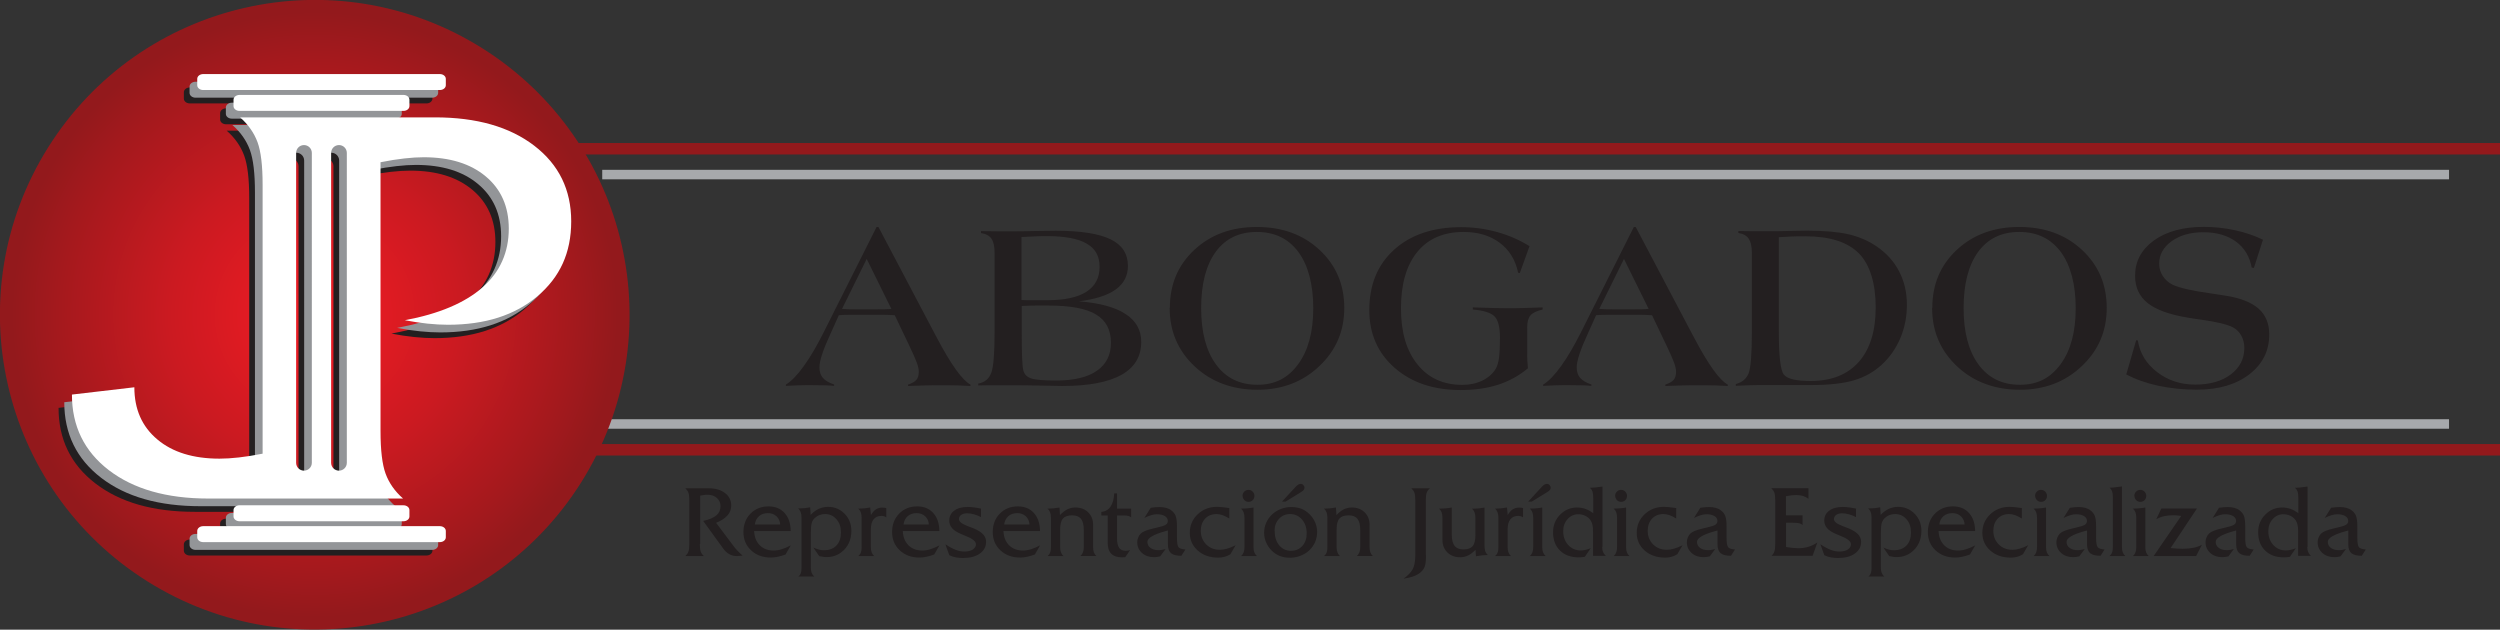
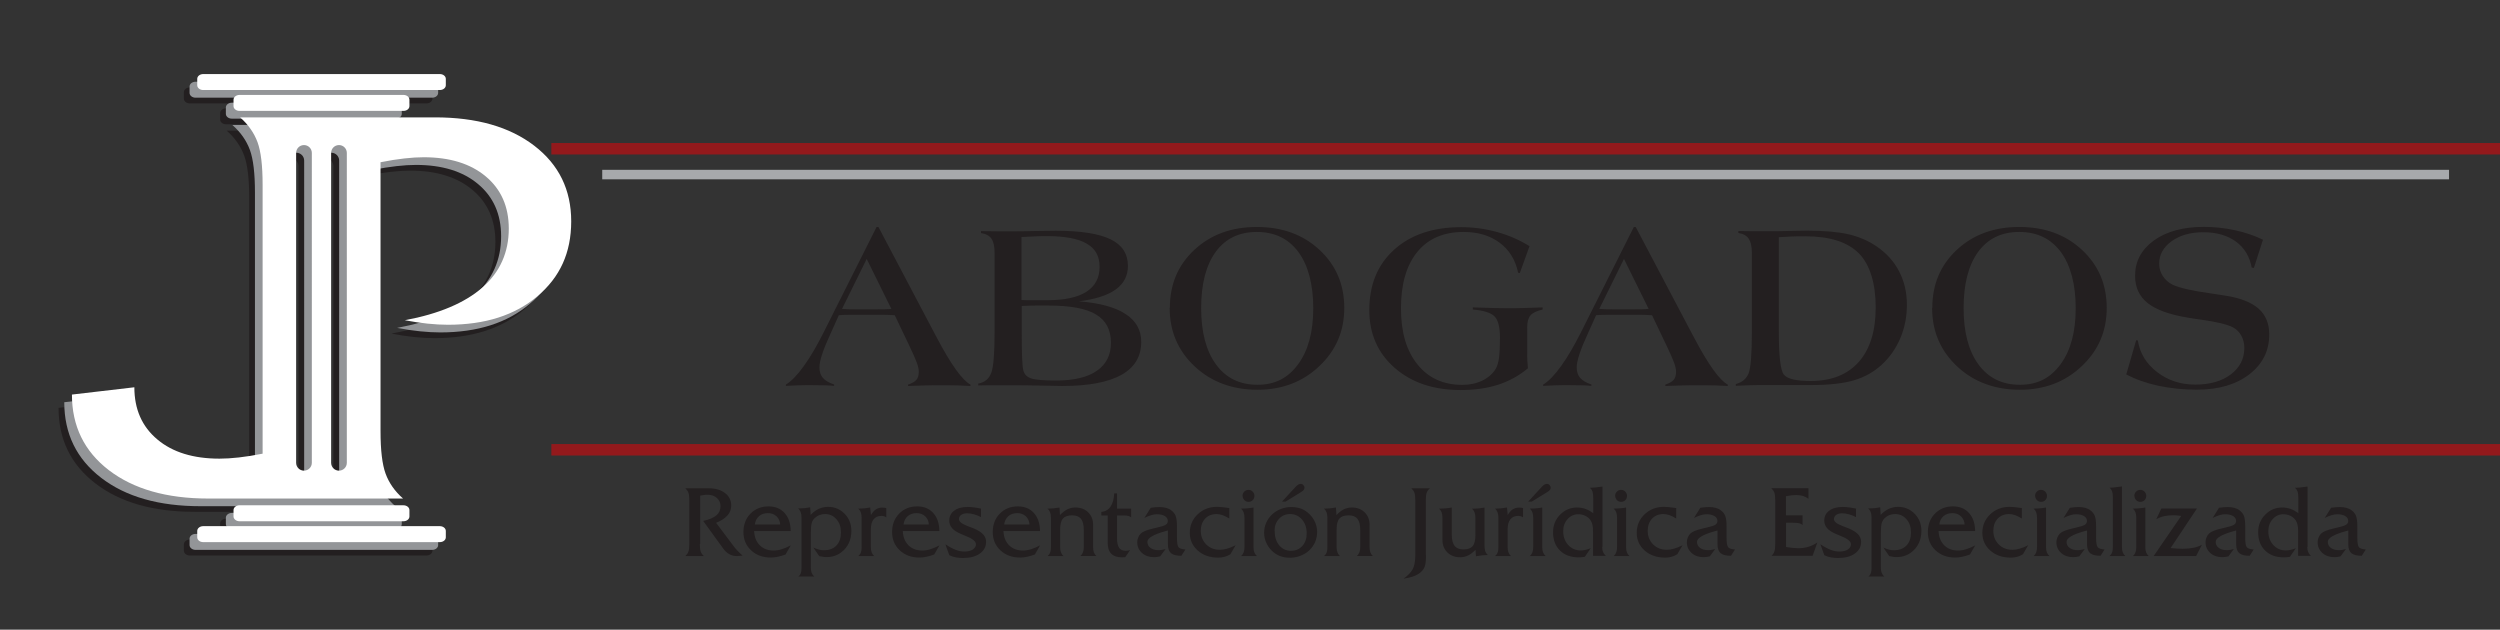
<svg xmlns="http://www.w3.org/2000/svg" id="Capa_2" data-name="Capa 2" viewBox="0 0 270.74 68.19">
  <rect x="0" y="0" width="270.74" height="68.19" fill="#333333" stroke="none" />
  <defs>
    <style>      .cls-1 {        fill: #fff;      }      .cls-1, .cls-2, .cls-3 {        fill-rule: evenodd;      }      .cls-2 {        fill: #939598;      }      .cls-4 {        fill: url(#GradientFill_1);      }      .cls-5 {        fill: #a7a9ac;      }      .cls-3 {        fill: #231f20;      }      .cls-6 {        fill: #93191c;      }    </style>
    <radialGradient id="GradientFill_1" data-name="GradientFill 1" cx="34.09" cy="34.09" fx="34.09" fy="34.09" r="32.79" gradientTransform="translate(44.84 -12.91) rotate(57.89)" gradientUnits="userSpaceOnUse">
      <stop offset="0" stop-color="#ed1c24" />
      <stop offset=".18" stop-color="#e41b23" />
      <stop offset=".48" stop-color="#cb1a21" />
      <stop offset=".85" stop-color="#a4191d" />
      <stop offset="1" stop-color="#93191c" />
    </radialGradient>
  </defs>
  <g id="Capa_1-2" data-name="Capa 1">
    <g>
      <rect class="cls-6" x="59.71" y="15.49" width="211.03" height="1.24" />
      <rect class="cls-6" x="59.71" y="48.09" width="211.03" height="1.24" />
      <rect class="cls-5" x="65.22" y="18.39" width="200" height="1.03" />
-       <rect class="cls-5" x="65.22" y="45.4" width="200" height="1.03" />
      <g>
        <path class="cls-3" d="M75.79,58.92c0,.37.03.64.1.82.06.18.18.34.34.48h-2.01c.15-.14.27-.3.33-.48.07-.18.1-.45.1-.82v-4.75c0-.37-.03-.64-.1-.82-.07-.18-.18-.33-.33-.47h2.54c.73,0,1.31.17,1.76.52.45.34.67.79.67,1.35,0,.4-.13.76-.4,1.06-.27.31-.68.58-1.24.81l1.91,2.54c.11.15.25.31.41.48.16.17.34.34.55.53l-.57.05h-.09c-.27,0-.53-.07-.78-.21-.25-.14-.47-.34-.64-.58l-2.19-3.02c.65-.14,1.13-.34,1.43-.6.3-.25.45-.58.45-.98,0-.37-.13-.67-.39-.9-.26-.23-.6-.35-1.02-.35-.1,0-.21,0-.34.02-.13.02-.29.04-.45.07v5.24h0ZM81.74,56.8h2.75c-.02-.36-.15-.66-.4-.89-.25-.23-.55-.34-.92-.34-.4,0-.72.11-.97.33-.25.22-.41.52-.45.9h0ZM81.67,57.52c.03.64.23,1.15.61,1.53.38.38.88.57,1.5.57.27,0,.56-.04.87-.14.3-.09.64-.23.99-.42l-.57.99c-.31.11-.59.2-.86.25-.27.06-.51.08-.75.08-.86,0-1.56-.26-2.12-.78-.55-.52-.83-1.17-.83-1.97s.25-1.49.77-2.01c.51-.52,1.16-.78,1.95-.78.73,0,1.31.24,1.74.72.43.48.65,1.13.66,1.95h-3.97ZM86.44,62.47c.13-.11.23-.25.28-.4.06-.15.08-.34.08-.57v-5.46c0-.23-.03-.42-.09-.58-.06-.15-.15-.29-.28-.4h.14c.19,0,.38-.01.58-.03.19-.02.39-.05.59-.09l.05.82c.27-.29.56-.5.87-.65.32-.14.65-.22,1.01-.22.71,0,1.31.25,1.8.75s.73,1.12.73,1.86c0,.48-.09.92-.28,1.32-.19.4-.46.73-.81.99-.23.18-.48.31-.74.39-.26.09-.54.13-.84.13-.13,0-.26,0-.4-.03-.14-.02-.27-.04-.41-.07l-.64-.93c.22.1.42.17.61.22.19.05.36.07.53.07.58,0,1.03-.17,1.36-.51.33-.34.49-.81.49-1.42s-.16-1.06-.49-1.43c-.32-.37-.73-.56-1.23-.56-.21,0-.41.04-.6.11-.19.07-.36.18-.51.32-.16.14-.27.32-.33.53-.06.21-.1.57-.1,1.08v3.76c0,.23.03.41.09.57.06.15.15.28.28.4h-1.74ZM95.99,56.04c-.08-.06-.16-.11-.25-.13-.08-.03-.18-.04-.28-.04-.38,0-.66.13-.86.38-.2.25-.29.62-.29,1.09v1.92c0,.23.03.41.09.56.06.15.15.29.28.4h-1.73c.13-.11.23-.25.28-.4.06-.15.08-.34.08-.56v-3.2c0-.23-.03-.42-.09-.58-.06-.16-.15-.29-.28-.4h.12c.17,0,.36-.01.55-.03.19-.02.4-.05.63-.09l.08.82c.16-.27.33-.48.53-.61.2-.13.43-.2.69-.2.06,0,.13,0,.19.01.07,0,.15.02.25.04v1.02h0ZM97.84,56.8h2.75c-.02-.36-.15-.66-.4-.89-.25-.23-.55-.34-.92-.34-.4,0-.72.11-.97.33-.25.22-.41.52-.45.9h0ZM97.77,57.52c.03.64.23,1.15.61,1.53.38.38.88.57,1.5.57.27,0,.56-.04.87-.14.3-.09.64-.23.99-.42l-.57.99c-.31.11-.59.2-.86.25-.26.06-.51.08-.75.08-.86,0-1.56-.26-2.12-.78-.55-.52-.83-1.17-.83-1.97s.25-1.49.77-2.01c.51-.52,1.16-.78,1.95-.78.73,0,1.31.24,1.74.72.43.48.65,1.13.66,1.95h-3.97ZM102.8,60.11l-.42-1.17c.4.27.77.47,1.1.6.34.13.66.19.96.19.38,0,.68-.07.91-.22.23-.15.34-.34.34-.58,0-.3-.38-.61-1.16-.91-.19-.07-.33-.13-.43-.18-.45-.19-.79-.4-.99-.64-.21-.23-.31-.51-.31-.82,0-.45.18-.82.54-1.08.36-.27.85-.4,1.48-.4.2,0,.42.01.66.05.24.03.49.07.76.13v.92c-.27-.13-.53-.24-.78-.31-.25-.07-.5-.1-.73-.1-.27,0-.48.06-.64.17-.16.12-.24.27-.24.46,0,.27.32.52.96.76.27.1.49.18.65.25.46.19.79.41,1.01.64.21.23.32.5.32.81,0,.53-.23.95-.68,1.27-.45.32-1.06.48-1.83.48-.28,0-.54-.03-.78-.07-.24-.05-.47-.12-.69-.23h0ZM108.74,56.8h2.75c-.02-.36-.16-.66-.4-.89-.25-.23-.55-.34-.92-.34-.4,0-.72.11-.97.33-.25.22-.41.52-.45.9h0ZM108.67,57.52c.03.64.23,1.15.61,1.53.38.38.88.57,1.5.57.27,0,.56-.04.87-.14.3-.09.64-.23.99-.42l-.57.99c-.31.11-.59.2-.86.25-.26.06-.51.08-.75.08-.86,0-1.56-.26-2.12-.78-.55-.52-.83-1.17-.83-1.97s.25-1.49.77-2.01c.51-.52,1.16-.78,1.95-.78.73,0,1.31.24,1.74.72.43.48.65,1.13.66,1.95h-3.97ZM114.81,59.26c0,.23.03.41.09.56.06.15.15.29.28.4h-1.73c.13-.11.23-.25.28-.4.06-.15.08-.34.08-.56v-3.2c0-.23-.03-.42-.09-.58-.06-.16-.15-.29-.28-.4h.12c.17,0,.36-.01.55-.03.19-.02.4-.05.63-.09l.05.82c.27-.28.53-.49.8-.62.27-.13.55-.2.86-.2.57,0,1.04.17,1.39.52.36.35.54.8.54,1.36v2.41c0,.23.03.41.08.56.06.15.15.29.28.4h-1.74c.13-.11.22-.25.28-.4.06-.15.09-.34.09-.56v-1.84c0-.56-.1-.97-.3-1.22-.2-.25-.52-.38-.97-.38s-.79.12-.99.35c-.2.23-.3.63-.3,1.17v1.92h0ZM119.97,55.82h-.7v-.38c.42-.04.76-.23,1-.58.24-.35.37-.83.39-1.43h.31v1.65h1.53v.96c-.08-.08-.19-.13-.31-.17-.12-.03-.28-.05-.48-.05h-.74v2.5c0,.46.08.79.23,1.01.15.21.39.32.71.32.07,0,.15-.01.23-.02.08-.01.16-.03.24-.05l-.52.76h-.03c-.14.01-.24.02-.31.02-.52,0-.91-.13-1.17-.39-.26-.26-.39-.65-.39-1.16v-2.99h0ZM128.38,59.5l-.44.69c-.52,0-.89-.09-1.12-.28-.22-.19-.34-.5-.34-.94v-1.52c-.06.01-.14.04-.26.07-1.31.36-1.96.75-1.96,1.16,0,.27.11.49.33.65.22.17.51.25.87.25.1,0,.21,0,.34-.03.13-.02.27-.05.43-.09l-.59.79c-.13.03-.25.05-.36.07-.11.01-.21.02-.31.02-.53,0-.96-.15-1.3-.46-.34-.31-.51-.69-.51-1.16,0-.18.03-.34.1-.5.06-.16.15-.3.27-.43.22-.22.69-.41,1.41-.57.15-.03.26-.06.34-.08.48-.11.8-.21.96-.31.16-.1.23-.24.23-.41,0-.22-.1-.4-.32-.53-.21-.13-.49-.2-.85-.2-.19,0-.4.03-.62.1-.23.07-.48.17-.75.3l.69-1.1c.18-.03.35-.05.51-.06.16-.01.31-.02.44-.02.26,0,.5.03.72.09.21.06.41.15.57.28.21.16.37.36.46.59.09.24.14.6.14,1.1v1.24c0,.57.06.92.18,1.06.12.13.37.21.74.24h0ZM133.14,56.16c-.26-.16-.51-.29-.74-.37-.23-.08-.45-.12-.65-.12-.51,0-.93.17-1.24.5-.31.33-.47.77-.47,1.32,0,.59.2,1.08.59,1.47.39.39.88.58,1.48.58.25,0,.51-.04.78-.12.27-.08.58-.2.92-.37l-.56.97c-.2.13-.41.22-.63.28-.22.06-.45.09-.69.09-.89,0-1.63-.25-2.21-.76-.58-.51-.87-1.15-.87-1.93s.28-1.46.85-2c.57-.54,1.27-.81,2.1-.81.13,0,.31.01.53.03.22.02.49.06.8.1v1.14h0ZM134.56,53.7c0-.18.06-.33.19-.46.13-.13.28-.19.46-.19s.33.06.45.19c.12.13.19.28.19.46s-.06.34-.18.46c-.12.12-.27.19-.45.19s-.34-.06-.46-.19c-.12-.13-.19-.28-.19-.46h0ZM135.75,59.26c0,.23.03.41.09.56.06.15.15.28.28.4h-1.72c.13-.11.22-.25.28-.4.06-.15.09-.34.09-.56v-3.2c0-.23-.03-.42-.09-.58-.06-.16-.15-.29-.28-.4.3,0,.56-.02.78-.04.22-.02.41-.05.57-.08v4.3h0ZM138.04,57.49c0,.64.16,1.16.49,1.56.33.4.76.6,1.29.6.5,0,.9-.18,1.22-.53.32-.35.47-.81.47-1.37,0-.6-.17-1.1-.51-1.49-.34-.39-.77-.59-1.28-.59-.49,0-.89.17-1.21.52-.32.35-.48.78-.48,1.31h0ZM136.9,57.71c0-.39.07-.75.22-1.09.15-.34.36-.64.64-.91.27-.25.59-.45.95-.59.36-.14.74-.21,1.13-.21s.77.06,1.1.19c.33.13.62.33.89.6.26.26.46.55.6.88.14.32.21.67.21,1.02,0,.39-.07.76-.22,1.1-.14.34-.36.64-.64.91-.27.25-.58.44-.95.58-.36.14-.74.21-1.13.21-.41,0-.78-.06-1.1-.19-.32-.13-.62-.32-.89-.59-.26-.26-.46-.56-.6-.89-.14-.33-.21-.67-.21-1.02h0ZM138.85,54.31l1.46-1.59c.1-.1.19-.19.29-.24.1-.06.19-.08.27-.08.11,0,.2.04.28.13.08.09.12.18.12.3,0,.09-.03.17-.09.24-.06.07-.18.16-.36.27l-1.59.98h-.39ZM144.75,59.26c0,.23.03.41.09.56.06.15.15.29.28.4h-1.73c.13-.11.23-.25.28-.4.06-.15.08-.34.08-.56v-3.2c0-.23-.03-.42-.09-.58-.06-.16-.15-.29-.28-.4h.12c.17,0,.36-.01.55-.03.19-.02.4-.05.63-.09l.05.82c.27-.28.53-.49.8-.62.27-.13.55-.2.86-.2.57,0,1.04.17,1.39.52.36.35.54.8.54,1.36v2.41c0,.23.03.41.08.56.06.15.15.29.28.4h-1.74c.13-.11.22-.25.28-.4.06-.15.09-.34.09-.56v-1.84c0-.56-.1-.97-.3-1.22-.2-.25-.52-.38-.97-.38s-.79.12-.99.35c-.2.23-.3.63-.3,1.17v1.92h0ZM154.43,60.09c0,.58-.04.99-.12,1.22-.08.23-.21.44-.41.62-.2.19-.46.34-.79.47-.32.12-.7.21-1.12.27.48-.34.81-.68,1-1.03.19-.35.28-.86.28-1.55v-5.92c0-.37-.03-.64-.1-.82-.07-.18-.18-.33-.33-.47h2.01c-.16.14-.27.29-.34.47-.07.18-.1.45-.1.82v5.92h0ZM159.8,59.53c-.27.28-.53.49-.8.62-.27.13-.55.2-.86.2-.57,0-1.03-.17-1.39-.52-.36-.35-.54-.81-.54-1.37v-2.4c0-.23-.03-.42-.09-.58-.06-.16-.15-.29-.28-.4h.15c.2,0,.41-.01.62-.03s.41-.05.61-.09v2.94c0,.56.11.96.31,1.22.2.25.52.38.96.38.46,0,.79-.12.99-.35.2-.24.3-.63.3-1.18v-1.9c0-.23-.03-.42-.09-.58-.06-.16-.15-.29-.28-.4h.13c.19,0,.38-.01.58-.03.2-.02.42-.05.65-.09v4.17c0,.23.03.41.08.57.06.15.15.28.28.4h-.1c-.16,0-.33.01-.51.03-.19.02-.41.06-.68.1l-.05-.69h0ZM164.95,56.04c-.08-.06-.16-.11-.25-.13-.08-.03-.18-.04-.28-.04-.38,0-.66.13-.86.38-.2.25-.29.62-.29,1.09v1.92c0,.23.03.41.09.56.06.15.15.29.28.4h-1.73c.13-.11.23-.25.28-.4.06-.15.08-.34.08-.56v-3.2c0-.23-.03-.42-.09-.58-.06-.16-.15-.29-.28-.4h.12c.17,0,.36-.01.55-.03.19-.02.4-.05.63-.09l.08.82c.16-.27.33-.48.53-.61.2-.13.43-.2.69-.2.06,0,.13,0,.19.01.07,0,.15.02.25.04v1.02h0ZM167.02,59.26c0,.23.03.41.09.56.06.15.15.28.28.4h-1.72c.13-.11.22-.25.28-.4.06-.15.09-.34.09-.56v-3.2c0-.23-.03-.42-.09-.58-.06-.16-.15-.29-.28-.4.3,0,.56-.02.78-.04.22-.02.41-.05.57-.08v4.3h0ZM165.51,54.31l1.46-1.59c.1-.1.19-.19.29-.24.1-.06.19-.08.27-.08.11,0,.2.04.28.13.08.09.12.18.12.3,0,.09-.03.17-.09.24-.06.07-.18.16-.36.27l-1.59.98h-.39ZM173.51,59.23c0,.21.03.4.1.55.06.16.17.3.3.42h-1.39v-2.6c0-.33-.02-.59-.07-.78-.04-.19-.11-.35-.21-.49-.14-.2-.32-.35-.56-.47-.23-.11-.49-.17-.75-.17-.47,0-.86.18-1.17.53-.32.35-.47.79-.47,1.32,0,.59.18,1.08.54,1.48.36.39.81.59,1.35.59.16,0,.32-.02.51-.06.18-.04.38-.1.58-.18l-.64.93c-.14.02-.27.04-.37.05-.11,0-.21.01-.3.01-.85,0-1.52-.25-2.02-.74-.5-.49-.75-1.15-.75-1.98,0-.75.25-1.38.76-1.9.51-.52,1.12-.78,1.84-.78.31,0,.61.05.9.15.29.1.57.26.85.46v-1.64c0-.31-.03-.55-.08-.7-.06-.16-.15-.29-.28-.41h.13c.12,0,.28-.01.46-.03.18-.02.44-.05.77-.1v6.55h0ZM174.91,53.7c0-.18.06-.33.19-.46.13-.13.28-.19.46-.19s.33.06.45.19c.12.13.19.28.19.46s-.06.34-.18.46c-.12.12-.27.19-.45.19s-.34-.06-.46-.19c-.12-.13-.19-.28-.19-.46h0ZM176.1,59.26c0,.23.03.41.09.56.06.15.15.28.28.4h-1.72c.13-.11.22-.25.28-.4.06-.15.09-.34.09-.56v-3.2c0-.23-.03-.42-.09-.58-.06-.16-.15-.29-.28-.4.3,0,.56-.02.78-.04.22-.02.41-.05.57-.08v4.3h0ZM181.54,56.16c-.26-.16-.51-.29-.74-.37-.23-.08-.45-.12-.65-.12-.51,0-.93.17-1.24.5-.31.33-.47.77-.47,1.32,0,.59.2,1.08.59,1.47.39.39.88.58,1.48.58.25,0,.51-.04.78-.12.27-.08.58-.2.92-.37l-.56.97c-.2.13-.41.22-.63.28-.22.06-.45.09-.69.09-.89,0-1.63-.25-2.21-.76-.58-.51-.87-1.15-.87-1.93s.28-1.46.85-2c.57-.54,1.27-.81,2.1-.81.13,0,.31.01.53.03.22.02.49.06.8.1v1.14h0ZM187.9,59.5l-.44.69c-.52,0-.89-.09-1.12-.28-.22-.19-.34-.5-.34-.94v-1.52c-.06.01-.14.04-.26.07-1.31.36-1.96.75-1.96,1.16,0,.27.11.49.33.65.22.17.51.25.87.25.1,0,.21,0,.34-.03.13-.02.27-.05.43-.09l-.59.79c-.13.03-.25.05-.36.07-.11.01-.21.02-.31.02-.53,0-.96-.15-1.3-.46-.34-.31-.51-.69-.51-1.16,0-.18.03-.34.1-.5.06-.16.15-.3.27-.43.22-.22.69-.41,1.41-.57.15-.03.26-.06.34-.08.48-.11.8-.21.96-.31.16-.1.23-.24.23-.41,0-.22-.1-.4-.32-.53-.21-.13-.49-.2-.85-.2-.19,0-.4.03-.62.1-.23.07-.48.17-.75.3l.69-1.1c.18-.03.35-.05.51-.06.16-.01.31-.02.44-.02.26,0,.5.03.72.09.21.06.41.15.57.28.21.16.37.36.46.59.09.24.14.6.14,1.1v1.24c0,.57.06.92.18,1.06.12.13.37.21.74.24h0ZM191.82,60.22c.16-.14.27-.3.33-.48.07-.18.1-.45.1-.82v-4.76c0-.37-.03-.64-.1-.82-.07-.18-.18-.33-.33-.47h4.03v1.15c-.18-.14-.38-.24-.59-.31-.21-.06-.46-.1-.75-.1-.15,0-.31.01-.49.03-.18.02-.38.06-.61.1v2.07h1.8v1.07c-.08-.1-.2-.17-.34-.21-.14-.04-.41-.06-.79-.06h-.66v2.63c.28.04.53.07.76.1.23.02.42.03.59.03.37,0,.73-.05,1.06-.15.33-.1.66-.26.98-.47l-.51,1.44h-4.46ZM197.56,60.11l-.42-1.17c.4.27.77.47,1.1.6.34.13.66.19.96.19.38,0,.68-.07.91-.22.23-.15.34-.34.34-.58,0-.3-.38-.61-1.16-.91-.19-.07-.33-.13-.43-.18-.45-.19-.79-.4-.99-.64-.21-.23-.31-.51-.31-.82,0-.45.18-.82.54-1.08.36-.27.85-.4,1.48-.4.2,0,.42.01.66.05.24.03.49.07.76.13v.92c-.27-.13-.53-.24-.78-.31-.25-.07-.5-.1-.73-.1-.27,0-.48.06-.64.17-.16.12-.24.27-.24.46,0,.27.32.52.96.76.27.1.49.18.65.25.46.19.79.41,1.01.64.21.23.32.5.32.81,0,.53-.23.95-.68,1.27-.45.32-1.06.48-1.83.48-.28,0-.54-.03-.78-.07-.24-.05-.47-.12-.69-.23h0ZM202.32,62.47c.13-.11.23-.25.28-.4.06-.15.08-.34.08-.57v-5.46c0-.23-.03-.42-.09-.58-.06-.15-.15-.29-.28-.4h.14c.19,0,.38-.01.58-.03.19-.02.39-.05.59-.09l.05.82c.27-.29.56-.5.87-.65.32-.14.66-.22,1.01-.22.71,0,1.31.25,1.8.75.49.5.73,1.12.73,1.86,0,.48-.09.92-.28,1.32-.19.4-.46.73-.81.99-.23.18-.48.31-.74.39-.26.09-.54.13-.84.13-.13,0-.26,0-.4-.03-.14-.02-.27-.04-.41-.07l-.64-.93c.22.1.42.17.61.22.19.05.36.07.53.07.58,0,1.03-.17,1.36-.51.33-.34.49-.81.49-1.42s-.16-1.06-.49-1.43c-.32-.37-.73-.56-1.23-.56-.21,0-.41.04-.6.11-.19.07-.36.18-.51.32-.15.14-.26.32-.33.53-.06.21-.1.57-.1,1.08v3.76c0,.23.03.41.09.57.06.15.15.28.28.4h-1.74Z" />
        <path class="cls-3" d="M210.01,56.8h2.75c-.02-.36-.16-.66-.4-.89-.25-.23-.55-.34-.92-.34-.4,0-.72.11-.97.33-.25.22-.41.52-.45.9h0ZM209.94,57.52c.03.64.23,1.15.61,1.53.38.38.88.57,1.5.57.27,0,.56-.04.87-.14.3-.09.64-.23.99-.42l-.57.99c-.31.11-.59.2-.86.25-.27.06-.51.08-.75.08-.86,0-1.56-.26-2.12-.78-.55-.52-.83-1.17-.83-1.97s.25-1.49.77-2.01c.51-.52,1.16-.78,1.95-.78.73,0,1.31.24,1.74.72.43.48.65,1.13.66,1.95h-3.97ZM218.97,56.16c-.26-.16-.51-.29-.74-.37-.23-.08-.45-.12-.65-.12-.51,0-.93.17-1.24.5-.31.33-.47.77-.47,1.32,0,.59.2,1.08.59,1.47.39.39.88.58,1.48.58.25,0,.51-.04.78-.12.27-.08.58-.2.92-.37l-.56.97c-.2.13-.41.22-.63.28-.22.06-.45.09-.69.09-.89,0-1.63-.25-2.21-.76-.58-.51-.87-1.15-.87-1.93s.28-1.46.85-2c.57-.54,1.27-.81,2.1-.81.13,0,.31.01.53.03.22.02.49.06.8.1v1.14h0ZM220.39,53.7c0-.18.06-.33.19-.46.13-.13.28-.19.46-.19s.33.06.45.19c.12.13.19.28.19.46s-.06.34-.18.46c-.12.12-.27.19-.45.19s-.34-.06-.46-.19c-.12-.13-.19-.28-.19-.46h0ZM221.58,59.26c0,.23.03.41.09.56.06.15.15.28.28.4h-1.72c.13-.11.22-.25.28-.4.06-.15.09-.34.09-.56v-3.2c0-.23-.03-.42-.09-.58-.06-.16-.15-.29-.28-.4.3,0,.56-.02.78-.04.22-.02.41-.05.57-.08v4.3h0ZM227.92,59.5l-.44.69c-.52,0-.89-.09-1.12-.28-.22-.19-.34-.5-.34-.94v-1.52c-.06.01-.14.04-.26.07-1.31.36-1.96.75-1.96,1.16,0,.27.11.49.33.65.22.17.51.25.87.25.1,0,.21,0,.34-.03.13-.02.27-.05.43-.09l-.59.79c-.13.03-.25.05-.36.07-.11.01-.21.02-.31.02-.53,0-.96-.15-1.3-.46-.34-.31-.51-.69-.51-1.16,0-.18.03-.34.1-.5.06-.16.15-.3.27-.43.22-.22.69-.41,1.41-.57.15-.03.26-.06.34-.08.48-.11.8-.21.96-.31.16-.1.23-.24.23-.41,0-.22-.1-.4-.32-.53-.21-.13-.49-.2-.85-.2-.19,0-.4.03-.62.1-.23.07-.48.17-.75.3l.69-1.1c.18-.03.35-.05.51-.06.16-.01.31-.02.44-.02.26,0,.5.03.72.09.21.06.41.15.57.28.21.16.37.36.46.59.09.24.14.6.14,1.1v1.24c0,.57.06.92.18,1.06.12.13.37.21.74.24h0ZM229.8,59.26c0,.23.03.41.09.56.06.15.15.28.28.4h-1.72c.13-.11.23-.25.28-.4.06-.15.08-.34.08-.56v-5.49c0-.23-.03-.41-.08-.56-.06-.15-.15-.29-.28-.4h.12c.11,0,.25,0,.41-.03.16-.02.44-.05.82-.1v6.59h0ZM231.14,53.7c0-.18.06-.33.19-.46.13-.13.28-.19.46-.19s.33.06.45.19c.12.13.19.28.19.46s-.06.34-.18.46c-.12.12-.27.19-.45.19s-.34-.06-.46-.19c-.12-.13-.19-.28-.19-.46h0ZM232.33,59.26c0,.23.03.41.09.56.06.15.15.28.28.4h-1.72c.13-.11.22-.25.28-.4.06-.15.09-.34.09-.56v-3.2c0-.23-.03-.42-.09-.58-.06-.16-.15-.29-.28-.4.3,0,.56-.02.78-.04.22-.02.41-.05.57-.08v4.3h0ZM233.23,60.22l2.99-4.35c-.15-.02-.3-.04-.44-.05-.14-.01-.29-.02-.42-.02-.35,0-.68.03-.99.1-.31.07-.59.18-.85.32l.54-1.15h3.86l-2.85,4.28c.24.03.47.05.69.06.22.01.43.02.62.02.43,0,.82-.04,1.17-.11.35-.07.65-.18.91-.33l-.63,1.23h-4.6ZM244.07,59.5l-.44.69c-.52,0-.89-.09-1.12-.28-.22-.19-.34-.5-.34-.94v-1.52c-.06.01-.14.04-.26.07-1.31.36-1.96.75-1.96,1.16,0,.27.11.49.33.65.22.17.51.25.87.25.1,0,.21,0,.34-.03.13-.02.27-.05.43-.09l-.59.79c-.13.03-.25.05-.36.07-.11.01-.21.02-.31.02-.53,0-.96-.15-1.3-.46-.34-.31-.51-.69-.51-1.16,0-.18.03-.34.1-.5.06-.16.15-.3.27-.43.22-.22.69-.41,1.41-.57.15-.03.26-.06.34-.08.48-.11.8-.21.96-.31.16-.1.23-.24.23-.41,0-.22-.1-.4-.32-.53-.21-.13-.49-.2-.85-.2-.19,0-.4.03-.62.1-.23.07-.48.17-.75.3l.69-1.1c.18-.03.35-.05.51-.06.16-.01.31-.02.44-.02.26,0,.5.03.72.09.21.06.41.15.57.28.21.16.37.36.46.59.09.24.14.6.14,1.1v1.24c0,.57.06.92.18,1.06.12.13.37.21.74.24h0ZM249.87,59.23c0,.21.03.4.1.55.06.16.17.3.3.42h-1.39v-2.6c0-.33-.02-.59-.07-.78-.04-.19-.11-.35-.21-.49-.14-.2-.32-.35-.56-.47-.23-.11-.49-.17-.75-.17-.47,0-.86.18-1.17.53-.32.35-.47.79-.47,1.32,0,.59.18,1.08.54,1.48.36.39.81.59,1.35.59.15,0,.32-.02.51-.06.18-.04.38-.1.58-.18l-.64.93c-.14.02-.27.04-.37.05-.11,0-.21.01-.3.01-.85,0-1.52-.25-2.02-.74-.5-.49-.75-1.15-.75-1.98,0-.75.25-1.38.76-1.9.51-.52,1.12-.78,1.84-.78.31,0,.61.05.9.15.29.1.57.26.85.46v-1.64c0-.31-.03-.55-.08-.7-.06-.16-.15-.29-.28-.41h.13c.12,0,.28-.01.46-.03.18-.02.44-.05.77-.1v6.55h0ZM256.21,59.5l-.44.69c-.52,0-.89-.09-1.12-.28-.22-.19-.34-.5-.34-.94v-1.52c-.06.01-.14.04-.26.07-1.31.36-1.96.75-1.96,1.16,0,.27.11.49.33.65.22.17.51.25.87.25.1,0,.21,0,.34-.03.13-.02.27-.05.43-.09l-.59.79c-.13.03-.25.05-.36.07-.11.01-.21.02-.31.02-.53,0-.96-.15-1.3-.46-.34-.31-.51-.69-.51-1.16,0-.18.03-.34.1-.5.06-.16.15-.3.27-.43.22-.22.69-.41,1.41-.57.15-.03.26-.06.34-.08.48-.11.8-.21.96-.31.16-.1.23-.24.23-.41,0-.22-.1-.4-.32-.53-.21-.13-.49-.2-.85-.2-.19,0-.4.03-.62.1-.23.07-.48.17-.75.3l.69-1.1c.18-.03.35-.05.51-.06.16-.01.31-.02.44-.02.26,0,.5.03.72.09.21.06.41.15.57.28.21.16.37.36.46.59.09.24.14.6.14,1.1v1.24c0,.57.06.92.18,1.06.12.13.37.21.74.24Z" />
      </g>
-       <circle class="cls-4" cx="34.09" cy="34.09" r="34.09" transform="translate(-12.91 44.84) rotate(-57.89)" />
      <g>
        <path class="cls-3" d="M24.49,13.46h17.75c.36,0,.65-.23.65-.52v-.69c0-.29-.29-.52-.65-.52h-17.75c-.35,0-.65.23-.65.52v.69c0,.29.29.52.65.52h0ZM20.56,58.43h25.62c.36,0,.65.23.65.52v.69c0,.29-.29.52-.65.52h-25.62c-.36,0-.65-.23-.65-.52v-.69c0-.29.29-.52.65-.52h0ZM24.49,56.17h17.75c.36,0,.65.23.65.52v.69c0,.29-.29.52-.65.52h-17.75c-.35,0-.65-.23-.65-.52v-.69c0-.29.29-.52.65-.52h0ZM39.76,48.12c0,2.08.18,3.61.55,4.62.37,1,.99,1.9,1.89,2.69h-21.1c-4.51,0-8.09-1.02-10.76-3.07-2.67-2.05-4-4.78-4-8.19l6.76-.79c0,2.38.83,4.26,2.49,5.65,1.65,1.39,3.9,2.08,6.73,2.08.62,0,1.31-.04,2.1-.13.78-.09,1.63-.22,2.57-.41v-29.11c0-2.08-.18-3.61-.55-4.62-.37-1-.99-1.9-1.89-2.69h21.1c4.51,0,8.09,1.03,10.76,3.08,2.67,2.05,4,4.78,4,8.19s-1.22,6.05-3.66,8.11c-2.44,2.06-5.66,3.09-9.69,3.09-.68,0-1.4-.04-2.19-.12-.78-.08-1.6-.2-2.48-.37,3.7-.69,6.5-1.88,8.41-3.55,1.9-1.67,2.85-3.81,2.85-6.37,0-2.38-.83-4.26-2.49-5.65s-3.9-2.08-6.73-2.08c-.62,0-1.31.04-2.1.13-.78.09-1.63.22-2.57.41v29.11h0ZM20.56,11.2h25.62c.36,0,.65-.23.65-.52v-.69c0-.29-.29-.52-.65-.52h-25.62c-.36,0-.65.23-.65.52v.69c0,.29.29.52.65.52h0ZM35.26,17.16c-.47,0-.85.38-.85.85v33.56c0,.47.38.85.85.85h0c.47,0,.85-.38.85-.85V18.01c0-.47-.38-.85-.85-.85h0ZM31.48,17.16c-.47,0-.85.38-.85.85v33.56c0,.47.38.85.85.85h0c.47,0,.85-.38.85-.85V18.01c0-.47-.38-.85-.85-.85h0Z" />
        <path class="cls-2" d="M25.11,12.85h17.75c.36,0,.65-.23.65-.52v-.69c0-.29-.29-.52-.65-.52h-17.75c-.35,0-.65.23-.65.52v.69c0,.29.29.52.65.52h0ZM21.18,57.82h25.62c.36,0,.65.23.65.52v.69c0,.29-.29.52-.65.52h-25.62c-.36,0-.65-.23-.65-.52v-.69c0-.29.29-.52.65-.52h0ZM25.11,55.55h17.75c.36,0,.65.23.65.52v.69c0,.29-.29.52-.65.52h-17.75c-.35,0-.65-.23-.65-.52v-.69c0-.29.29-.52.65-.52h0ZM40.38,47.51c0,2.08.18,3.61.55,4.62.37,1,.99,1.9,1.89,2.69h-21.1c-4.51,0-8.09-1.02-10.76-3.07-2.67-2.05-4-4.78-4-8.19l6.76-.79c0,2.39.83,4.26,2.49,5.65,1.65,1.39,3.9,2.08,6.73,2.08.62,0,1.31-.04,2.1-.13.78-.09,1.63-.22,2.57-.41v-29.11c0-2.08-.18-3.61-.55-4.62-.37-1-.99-1.9-1.89-2.69h21.1c4.51,0,8.09,1.02,10.76,3.07,2.67,2.05,4,4.78,4,8.19s-1.22,6.05-3.66,8.11c-2.44,2.06-5.66,3.09-9.69,3.09-.68,0-1.4-.04-2.19-.12-.78-.08-1.6-.2-2.48-.37,3.7-.69,6.5-1.88,8.41-3.55,1.9-1.67,2.85-3.81,2.85-6.37,0-2.38-.83-4.26-2.49-5.65-1.65-1.39-3.9-2.08-6.73-2.08-.62,0-1.31.04-2.1.13-.78.09-1.63.22-2.57.41v29.11h0ZM21.18,10.58h25.62c.36,0,.65-.23.65-.52v-.69c0-.29-.29-.52-.65-.52h-25.62c-.36,0-.65.23-.65.52v.69c0,.29.29.52.65.52h0ZM35.88,16.54c-.47,0-.85.38-.85.85v33.56c0,.47.38.85.85.85h0c.47,0,.85-.38.85-.85V17.39c0-.47-.38-.85-.85-.85h0ZM32.09,16.54c-.47,0-.85.38-.85.85v33.56c0,.47.38.85.85.85h0c.47,0,.85-.38.85-.85V17.39c0-.47-.38-.85-.85-.85h0Z" />
        <path class="cls-1" d="M25.94,12.01h17.75c.36,0,.65-.23.65-.52v-.69c0-.29-.29-.52-.65-.52h-17.75c-.35,0-.65.23-.65.52v.69c0,.29.29.52.65.52h0ZM22.01,56.98h25.62c.36,0,.65.23.65.52v.69c0,.29-.29.52-.65.52h-25.62c-.36,0-.65-.23-.65-.52v-.69c0-.29.29-.52.65-.52h0ZM25.94,54.72h17.75c.36,0,.65.23.65.52v.69c0,.29-.29.52-.65.52h-17.75c-.35,0-.65-.23-.65-.52v-.69c0-.29.29-.52.65-.52h0ZM41.21,46.68c0,2.08.18,3.61.55,4.62.37,1,.99,1.9,1.89,2.69h-21.1c-4.51,0-8.09-1.03-10.76-3.07-2.67-2.05-4-4.78-4-8.19l6.76-.79c0,2.38.83,4.26,2.49,5.65,1.65,1.39,3.9,2.08,6.73,2.08.62,0,1.31-.04,2.1-.13.78-.09,1.63-.22,2.57-.41v-29.11c0-2.08-.18-3.61-.55-4.62-.37-1-.99-1.9-1.89-2.69h21.1c4.51,0,8.09,1.02,10.76,3.07,2.67,2.05,4,4.78,4,8.19s-1.22,6.05-3.66,8.11c-2.44,2.06-5.66,3.09-9.69,3.09-.68,0-1.4-.04-2.19-.12-.78-.08-1.6-.2-2.48-.37,3.7-.69,6.5-1.88,8.41-3.55,1.9-1.67,2.85-3.81,2.85-6.37,0-2.38-.83-4.26-2.49-5.65s-3.9-2.08-6.73-2.08c-.62,0-1.31.04-2.1.13-.78.09-1.63.22-2.57.41v29.11h0ZM22.01,9.75h25.62c.36,0,.65-.23.65-.52v-.69c0-.29-.29-.52-.65-.52h-25.62c-.36,0-.65.23-.65.52v.69c0,.29.29.52.65.52h0ZM36.71,15.71c-.47,0-.85.38-.85.85v33.56c0,.47.38.85.85.85h0c.47,0,.85-.38.85-.85V16.56c0-.47-.38-.85-.85-.85h0ZM32.92,15.71c-.47,0-.85.38-.85.85v33.56c0,.47.38.85.85.85h0c.47,0,.85-.38.85-.85V16.56c0-.47-.38-.85-.85-.85h0Z" />
      </g>
      <path class="cls-3" d="M91.18,33.45c.23.02.47.03.72.04.26,0,.63.01,1.13.01h1.54c.58,0,.99,0,1.26-.01.26,0,.49-.02.7-.04l-2.67-5.41-2.67,5.41h0ZM85.11,41.8v-.15c.6-.37,1.25-1.04,1.95-2.02.71-.98,1.43-2.22,2.18-3.72l5.69-11.33h.2l5.91,11.21c.1.18.24.44.42.79,1.53,2.9,2.74,4.59,3.64,5.07v.15c-.48-.03-.94-.05-1.37-.06-.43-.01-.84-.02-1.23-.02-.92,0-1.7,0-2.32.02-.63.01-1.24.03-1.84.06v-.15c.42-.14.72-.31.9-.51.17-.2.26-.49.26-.88,0-.26-.07-.58-.21-.97-.14-.39-.41-1.01-.82-1.86l-1.57-3.29c-.26-.02-.51-.03-.76-.04-.25,0-.53-.01-.84-.01h-2.84c-.42,0-.75,0-.97.01-.23,0-.45.02-.65.04l-.89,1.98c-.4.87-.71,1.61-.91,2.22-.2.61-.3,1.09-.3,1.44,0,.47.12.85.37,1.14.25.29.66.53,1.22.72v.15c-.27-.03-.58-.05-.92-.06-.34-.01-.84-.02-1.52-.02-.58,0-1.09,0-1.52.02-.43.01-.85.03-1.28.06h0ZM105.94,41.75v-.21c.69-.12,1.16-.51,1.4-1.14.25-.63.37-2.12.37-4.47v-8.56c0-.69-.11-1.19-.34-1.52-.23-.33-.6-.53-1.13-.61v-.21c.62,0,1.2.01,1.77.02.57,0,1.2,0,1.88,0,.41,0,1.11,0,2.1-.03.99-.02,1.77-.03,2.35-.03,2.69,0,4.66.31,5.92.92,1.26.61,1.89,1.57,1.89,2.89,0,1.06-.44,1.91-1.32,2.55-.88.63-2.2,1.06-3.98,1.28,2.24.18,3.93.64,5.05,1.38,1.13.73,1.69,1.74,1.69,3.02,0,1.58-.72,2.77-2.15,3.57-1.44.8-3.57,1.2-6.41,1.2-.2,0-.93-.01-2.2-.04-1.27-.03-2.44-.04-3.51-.04-.93,0-1.63,0-2.1,0-.47,0-.9.01-1.29.02h0ZM110.62,32.49c.2,0,.39.02.58.02.18,0,.35,0,.5,0h1.72c1.87,0,3.28-.3,4.23-.91.95-.61,1.43-1.5,1.43-2.7s-.47-1.98-1.4-2.52c-.93-.54-2.37-.81-4.31-.81-.39,0-.82,0-1.29.03-.47.02-.96.04-1.46.07v6.82h0ZM110.65,33.14v2.82c0,1.19.01,2.12.04,2.79.03.67.07,1.12.13,1.35.1.42.37.71.82.87.45.16,1.36.24,2.73.24,1.92,0,3.4-.35,4.41-1.05,1.02-.7,1.53-1.71,1.53-3.04,0-1.4-.54-2.42-1.61-3.06-1.07-.65-2.79-.97-5.16-.97h-1.31c-.28,0-.76.01-1.43.04-.08,0-.13.01-.16.01h0ZM130.08,33.36c0,2.61.54,4.65,1.61,6.11,1.08,1.47,2.57,2.2,4.49,2.2s3.31-.74,4.4-2.22c1.09-1.48,1.64-3.5,1.64-6.06s-.54-4.65-1.61-6.1c-1.08-1.45-2.58-2.17-4.5-2.17s-3.4.72-4.45,2.15c-1.05,1.44-1.58,3.47-1.58,6.1h0ZM126.69,33.34c0-2.54.88-4.63,2.65-6.28,1.77-1.65,4.02-2.48,6.77-2.48s5.02.83,6.8,2.49c1.78,1.66,2.67,3.75,2.67,6.27s-.9,4.61-2.7,6.31c-1.8,1.71-4.04,2.56-6.71,2.56s-5-.84-6.8-2.54c-1.8-1.69-2.7-3.8-2.7-6.34h0ZM165.46,39.89c-.94.79-2.01,1.38-3.21,1.77-1.2.39-2.55.58-4.06.58-2.94,0-5.32-.8-7.15-2.4-1.83-1.6-2.75-3.69-2.75-6.26,0-2.75.9-4.93,2.7-6.55,1.8-1.62,4.22-2.43,7.25-2.43,1.34,0,2.64.18,3.9.53,1.26.35,2.43.86,3.5,1.53l-1.05,2.91-.18-.03c-.29-1.39-.96-2.48-2-3.25-1.04-.78-2.34-1.17-3.91-1.17-2.16,0-3.83.72-5.01,2.16-1.18,1.44-1.77,3.48-1.77,6.11s.6,4.59,1.78,6.07c1.19,1.48,2.81,2.22,4.86,2.22.82,0,1.56-.16,2.2-.48.65-.32,1.13-.76,1.45-1.31.15-.29.26-.67.33-1.16.06-.49.1-1.2.1-2.14,0-1.17-.2-1.95-.6-2.34-.4-.39-1.18-.63-2.34-.73v-.23c1.04.03,1.82.06,2.34.07.52.01,1,.02,1.44.02s1.01,0,1.66-.02c.64-.02,1.35-.04,2.12-.07v.23c-.64.15-1.08.36-1.32.64-.24.28-.35.72-.35,1.31v2.84c0,.27,0,.54.02.8.01.27.03.54.06.81h0ZM173.19,33.45c.23.02.47.03.72.04.26,0,.63.01,1.13.01h1.54c.58,0,.99,0,1.26-.01.26,0,.49-.02.7-.04l-2.67-5.41-2.67,5.41h0ZM167.12,41.8v-.15c.6-.37,1.25-1.04,1.95-2.02.71-.98,1.43-2.22,2.18-3.72l5.69-11.33h.2l5.91,11.21c.1.18.24.44.42.79,1.53,2.9,2.74,4.59,3.64,5.07v.15c-.48-.03-.94-.05-1.37-.06-.43-.01-.84-.02-1.23-.02-.92,0-1.7,0-2.32.02-.63.01-1.24.03-1.84.06v-.15c.42-.14.72-.31.9-.51.17-.2.26-.49.26-.88,0-.26-.07-.58-.21-.97-.14-.39-.41-1.01-.82-1.86l-1.57-3.29c-.26-.02-.51-.03-.76-.04-.25,0-.53-.01-.84-.01h-2.84c-.42,0-.75,0-.97.01-.23,0-.45.02-.65.04l-.89,1.98c-.4.87-.71,1.61-.91,2.22-.2.61-.3,1.09-.3,1.44,0,.47.12.85.37,1.14.25.29.66.53,1.22.72v.15c-.27-.03-.58-.05-.92-.06-.34-.01-.84-.02-1.52-.02-.58,0-1.09,0-1.52.02-.43.01-.85.03-1.28.06h0ZM192.64,25.7v10.24c0,2.62.18,4.16.54,4.62.36.47,1.32.7,2.91.7,2.25,0,3.99-.69,5.21-2.07,1.22-1.38,1.83-3.35,1.83-5.91s-.61-4.61-1.82-5.84c-1.22-1.23-3.15-1.85-5.79-1.85-.69,0-1.24,0-1.66.03-.42.02-.82.04-1.22.07h0ZM187.98,41.8v-.21c.68-.18,1.14-.56,1.38-1.14.24-.59.36-2.09.36-4.52v-8.57c0-.68-.12-1.18-.34-1.51-.23-.33-.6-.54-1.12-.62v-.21c.57,0,1.12.01,1.66.02.54,0,1.17,0,1.88,0,.48,0,1.15,0,2.01-.03.86-.02,1.49-.03,1.87-.03,1.86,0,3.36.13,4.5.39,1.14.27,2.15.7,3.03,1.3,1.08.73,1.9,1.64,2.46,2.72.56,1.08.84,2.28.84,3.61s-.24,2.49-.71,3.62c-.48,1.12-1.15,2.09-2.03,2.89-.85.78-1.85,1.34-3.01,1.68-1.17.34-2.71.51-4.65.51h-4.68c-.8,0-1.46,0-1.97.02-.51.01-1.01.03-1.5.06h0ZM212.65,33.36c0,2.61.54,4.65,1.61,6.11,1.08,1.47,2.57,2.2,4.49,2.2s3.31-.74,4.4-2.22c1.09-1.48,1.64-3.5,1.64-6.06s-.54-4.65-1.61-6.1c-1.08-1.45-2.58-2.17-4.5-2.17s-3.4.72-4.45,2.15c-1.05,1.44-1.58,3.47-1.58,6.1h0ZM209.26,33.34c0-2.54.88-4.63,2.65-6.28,1.77-1.65,4.02-2.48,6.77-2.48s5.02.83,6.8,2.49c1.78,1.66,2.67,3.75,2.67,6.27s-.9,4.61-2.7,6.31c-1.8,1.71-4.04,2.56-6.71,2.56s-5-.84-6.8-2.54c-1.8-1.69-2.7-3.8-2.7-6.34h0ZM230.26,40.57l1.08-3.73.18.03c.21,1.37.9,2.51,2.08,3.42,1.18.91,2.55,1.36,4.13,1.36s2.88-.36,3.85-1.1c.98-.73,1.47-1.69,1.47-2.87,0-.5-.11-.95-.33-1.34-.22-.39-.52-.69-.9-.89-.65-.33-1.79-.6-3.44-.83-.66-.09-1.16-.17-1.5-.23-1.98-.33-3.41-.86-4.31-1.58-.9-.72-1.35-1.7-1.35-2.94,0-1.57.68-2.84,2.04-3.83,1.37-.98,3.17-1.47,5.41-1.47,1.12,0,2.24.12,3.36.36,1.11.24,2.13.59,3.04,1.03l-.98,3.05-.24-.03c-.22-1.2-.79-2.15-1.71-2.82-.93-.67-2.1-1.01-3.52-1.01s-2.54.33-3.44.97c-.9.65-1.35,1.46-1.35,2.44,0,.48.13.92.39,1.33.27.41.62.72,1.06.94.75.35,2.14.67,4.18.95.71.11,1.26.19,1.63.25,1.59.26,2.76.73,3.52,1.41.76.68,1.14,1.61,1.14,2.78,0,1.77-.72,3.21-2.16,4.32-1.44,1.11-3.33,1.66-5.69,1.66-1.47,0-2.87-.15-4.19-.43-1.32-.29-2.47-.7-3.47-1.24Z" />
    </g>
  </g>
</svg>